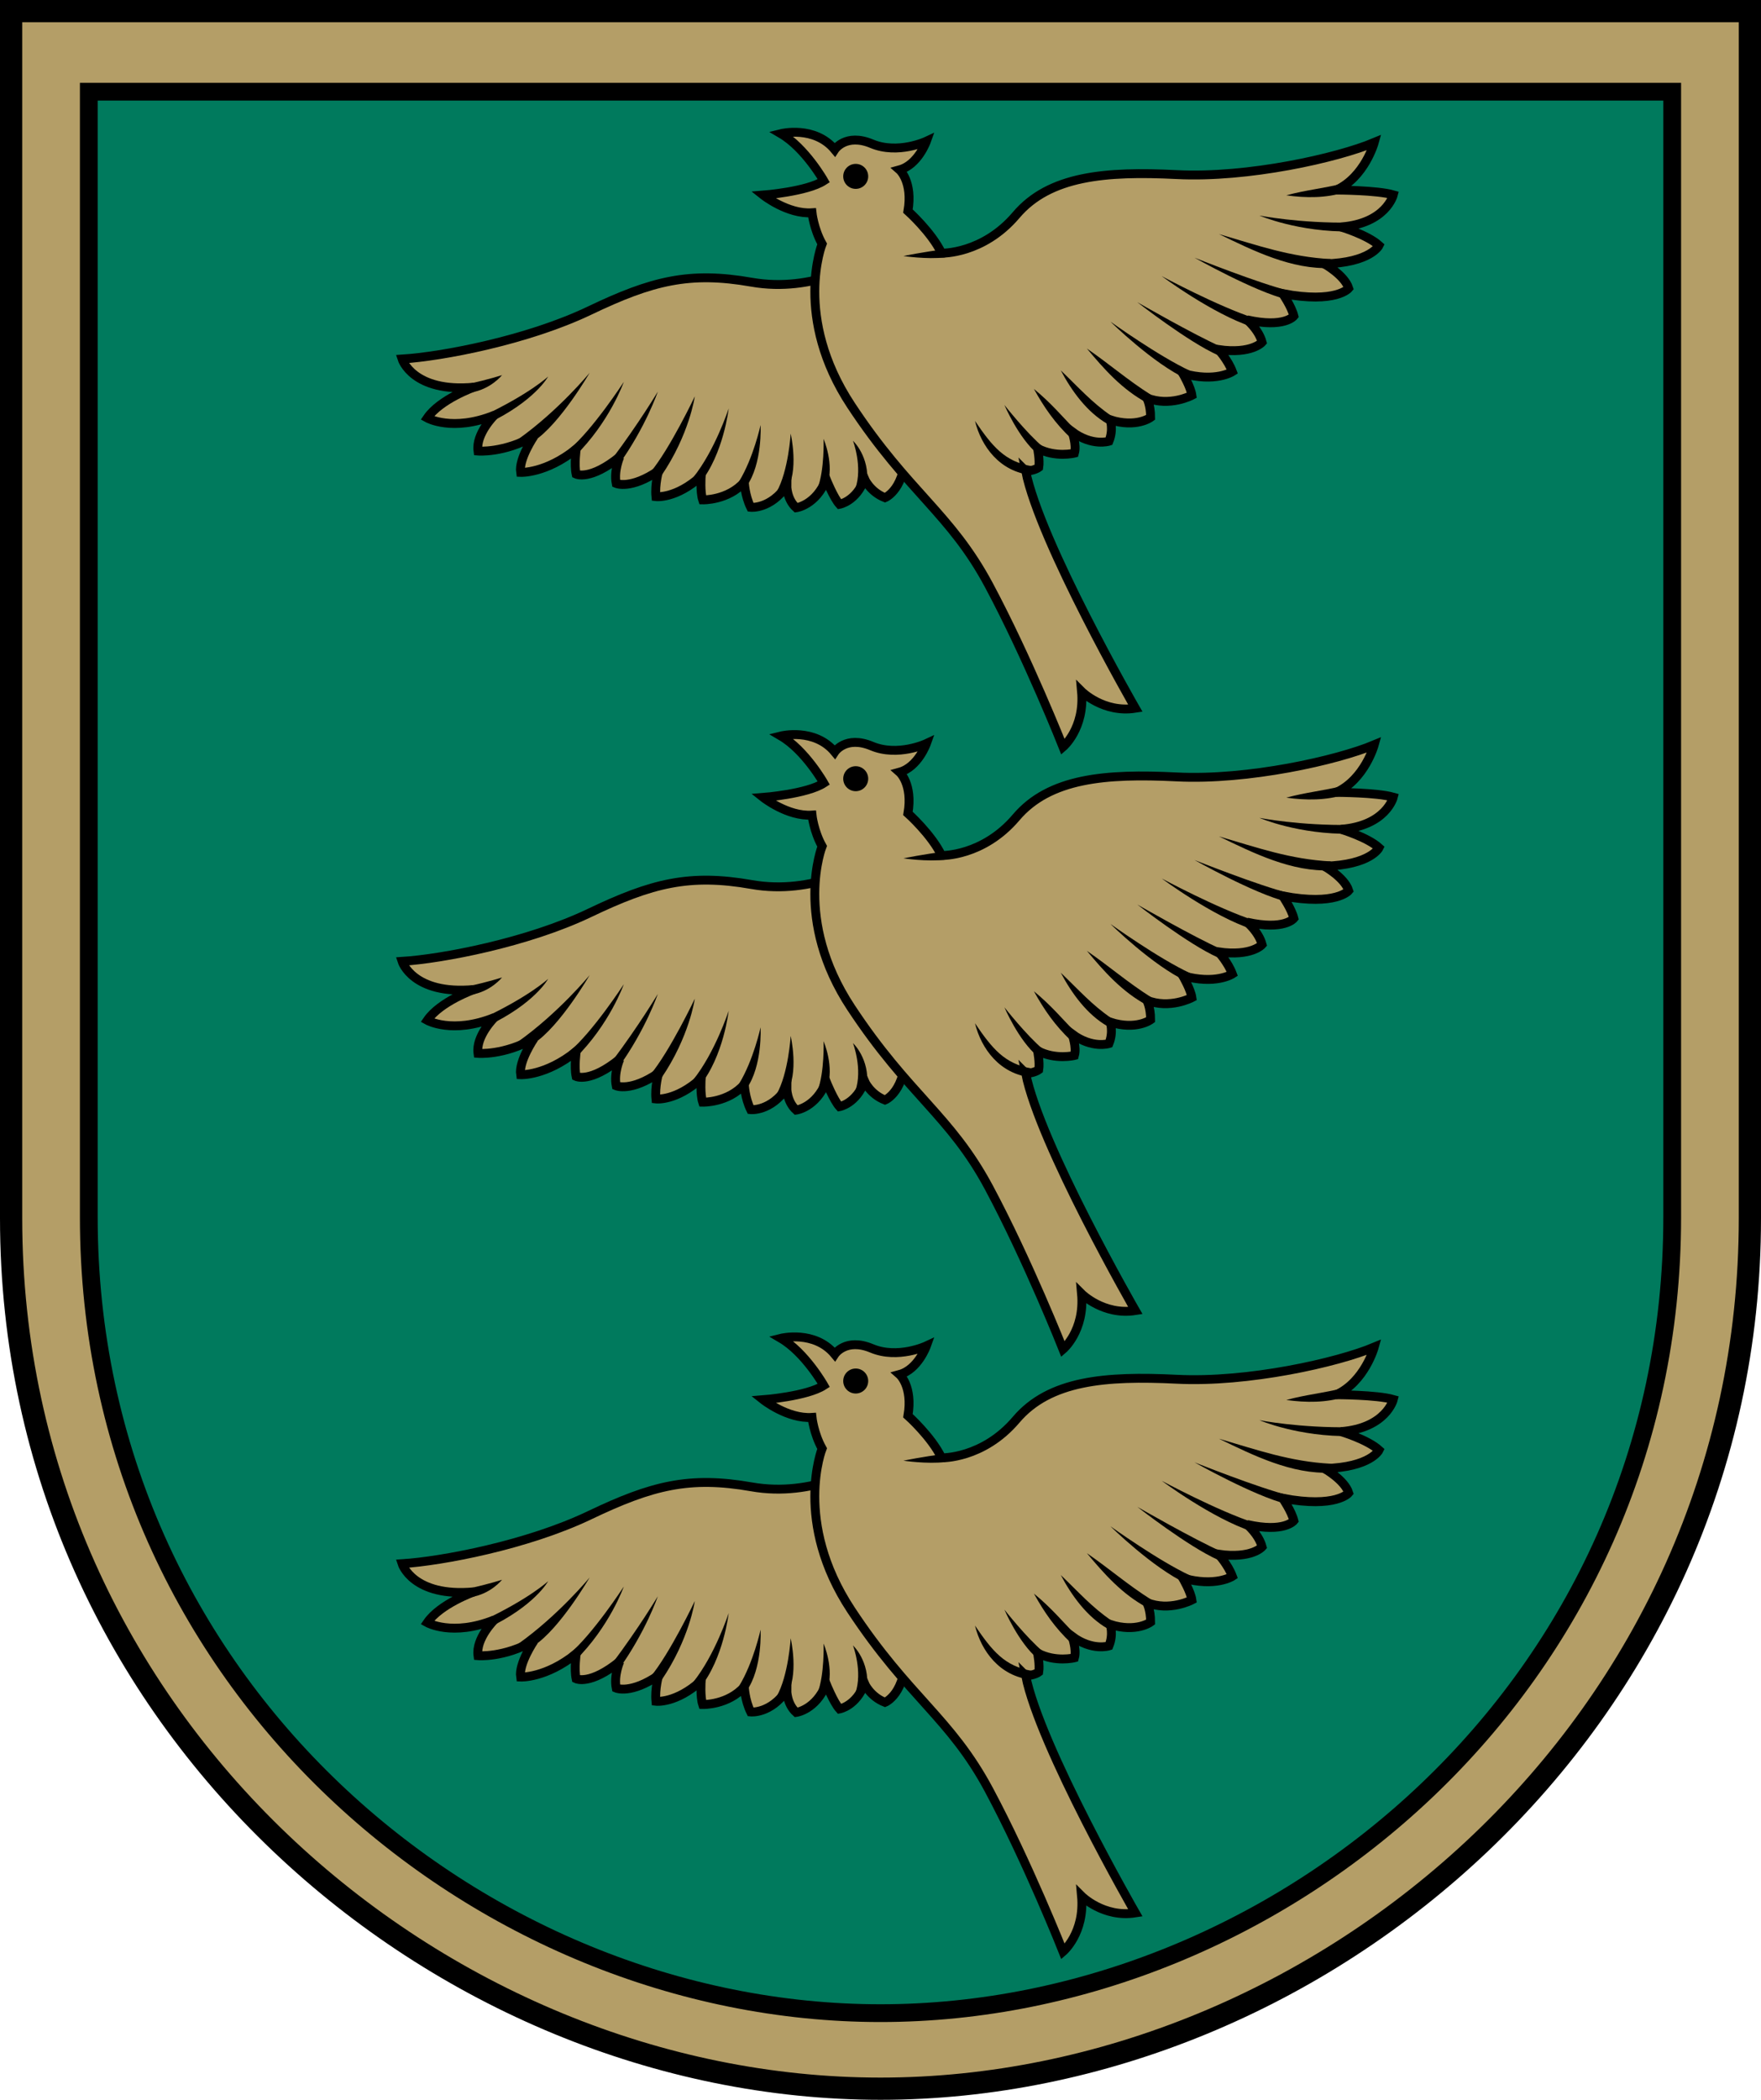
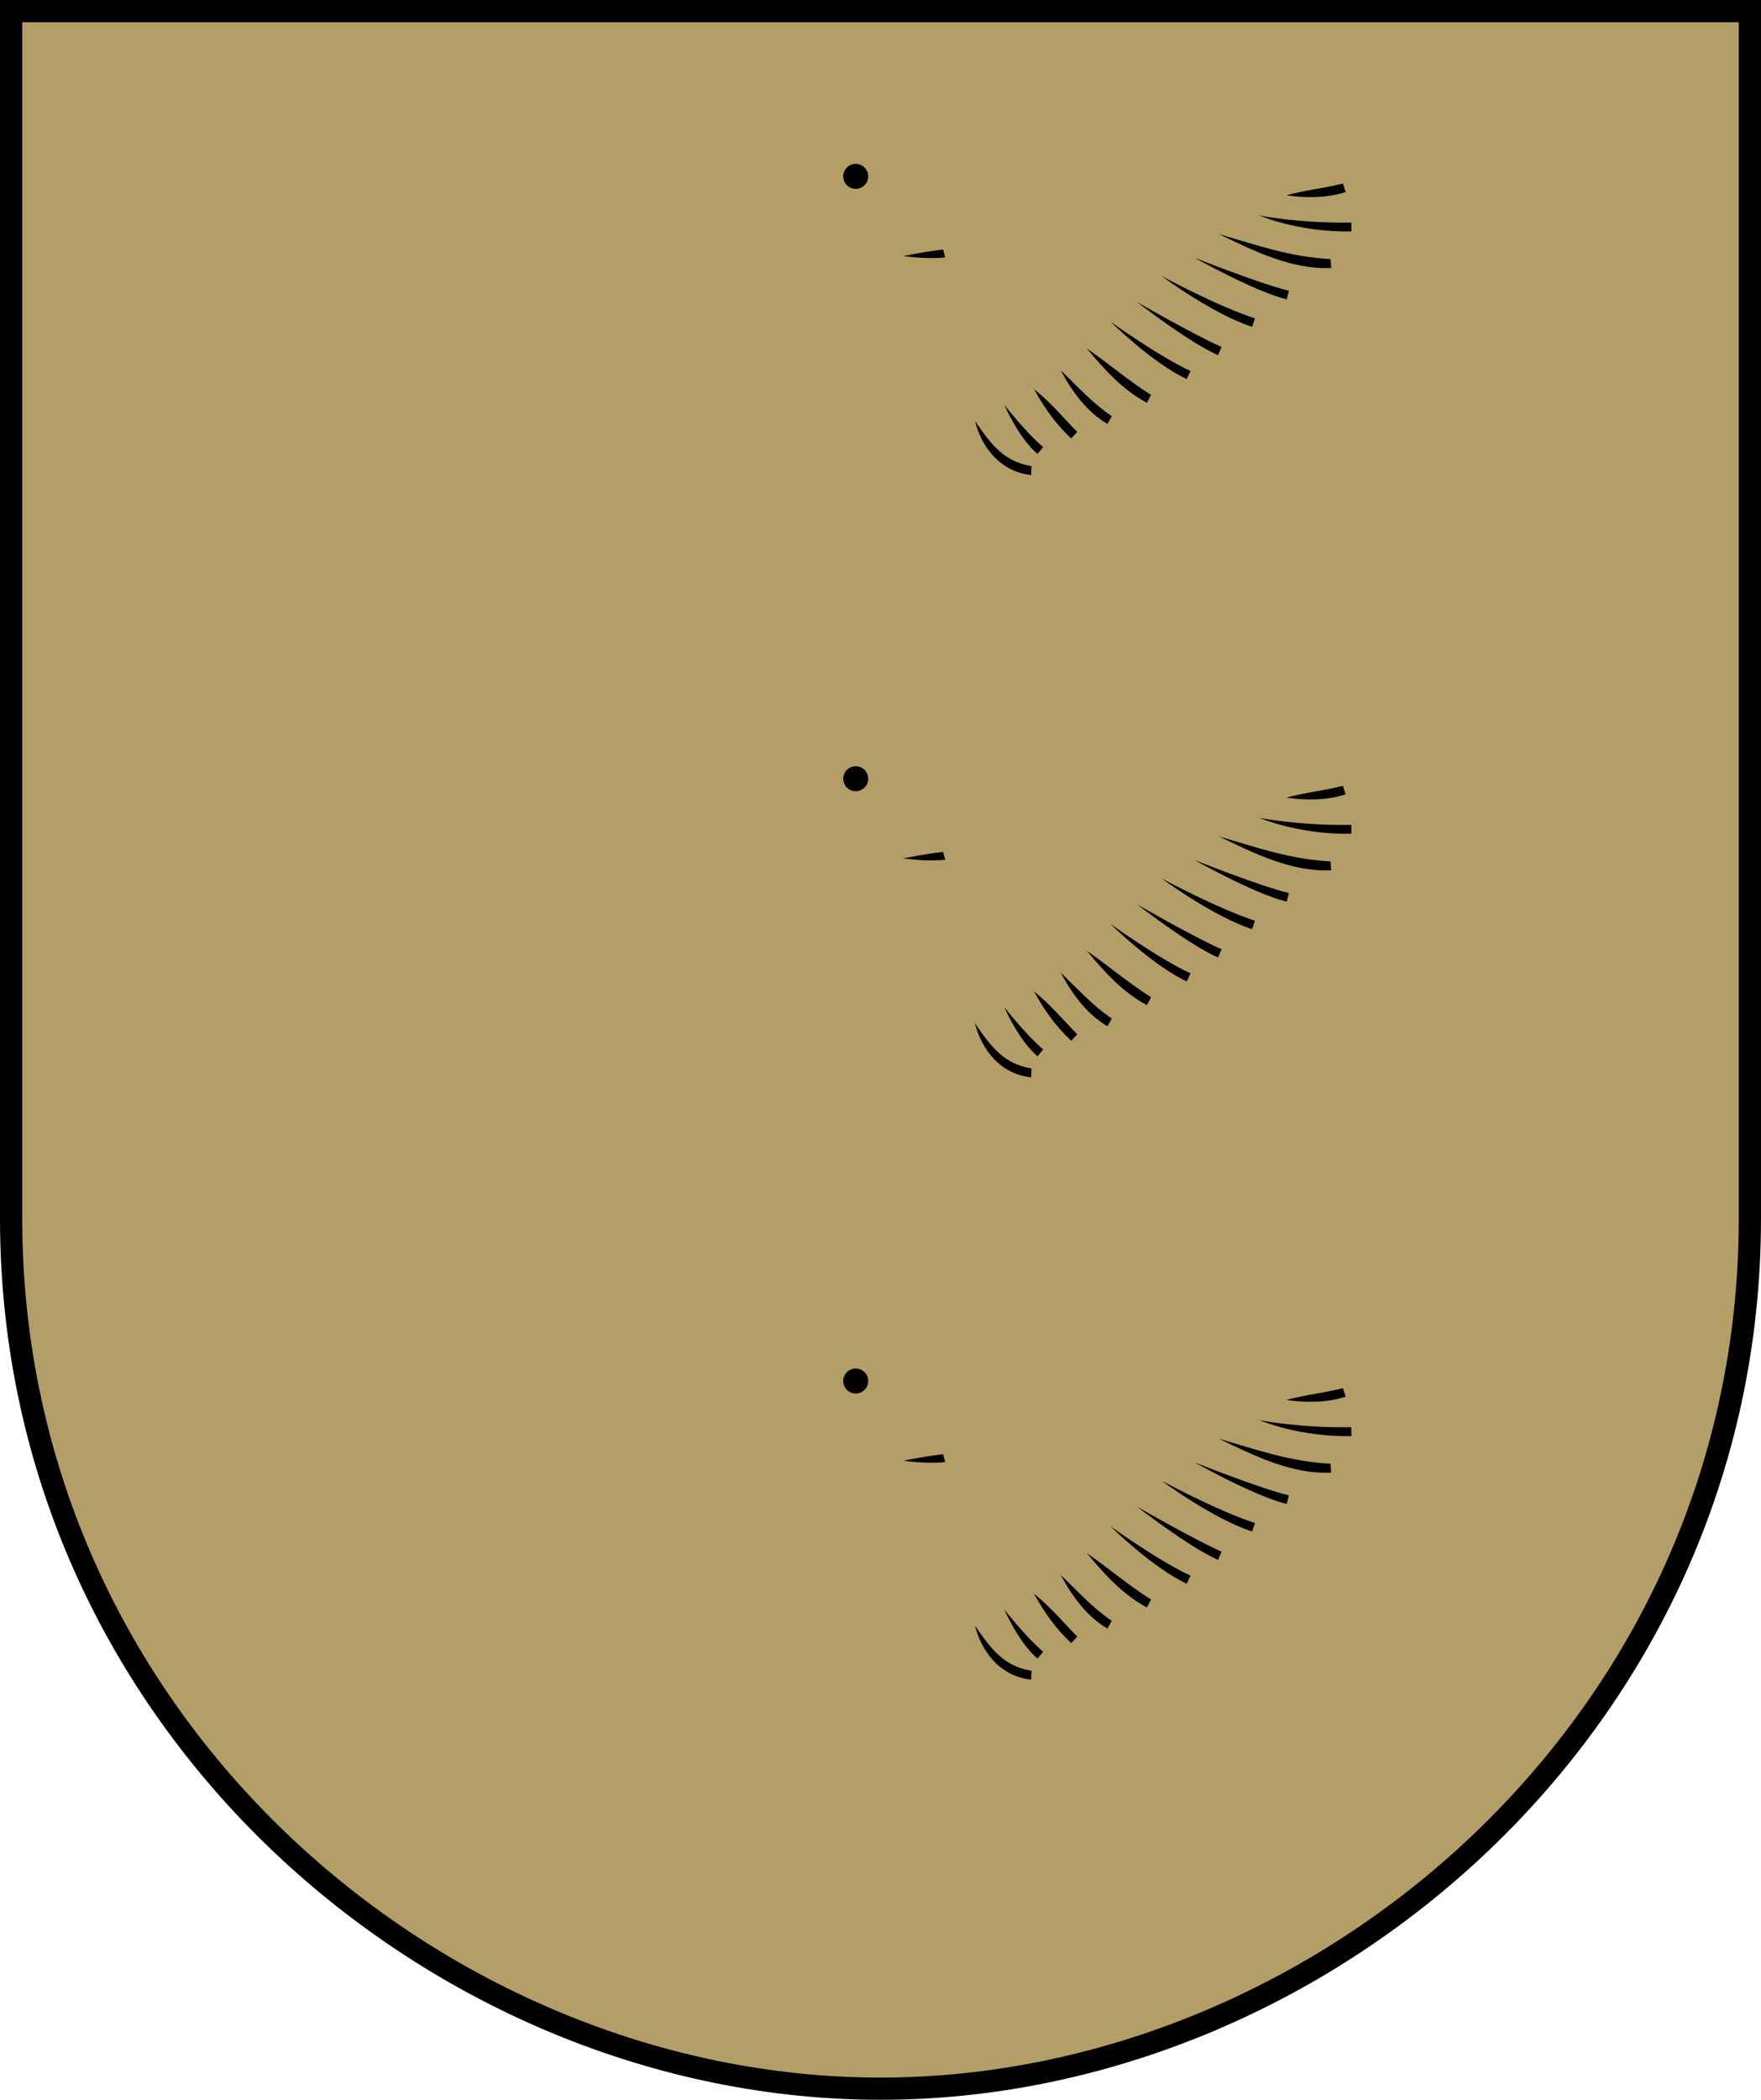
<svg xmlns="http://www.w3.org/2000/svg" xmlns:ns1="http://www.inkscape.org/namespaces/inkscape" xmlns:ns2="http://sodipodi.sourceforge.net/DTD/sodipodi-0.dtd" xmlns:xlink="http://www.w3.org/1999/xlink" width="396.429" height="472.5" id="svg2" version="1.1" ns1:version="0.48.5 r10040" ns2:docname="New document 1">
  <defs id="defs4" />
  <ns2:namedview id="base" pagecolor="#f6f3f1" bordercolor="#666666" borderopacity="1.0" ns1:pageopacity="0" ns1:pageshadow="2" ns1:zoom="0.98994949" ns1:cx="253.02702" ns1:cy="336.67068" ns1:document-units="px" ns1:current-layer="layer1" showgrid="false" showborder="true" ns1:window-width="1920" ns1:window-height="1017" ns1:window-x="-8" ns1:window-y="-8" ns1:window-maximized="1" ns1:object-nodes="false" fit-margin-top="0" fit-margin-left="0" fit-margin-right="0" fit-margin-bottom="0" ns1:showpageshadow="false" />
  <g ns1:label="Layer 1" ns1:groupmode="layer" id="layer1" transform="translate(-27.5,-68.076)">
    <path ns1:connector-curvature="0" id="path4020" d="m 421.429,70.576 c 0,0 0,158.006 0,271.648 C 421.429,455.867 325,538.076 225.714,538.076 126.429,538.076 30,455.867 30,342.225 30,228.583 30,70.576 30,70.576 z" style="color:#000000;fill:#b49e67;fill-opacity:1;stroke:#000000;stroke-width:5;stroke-linecap:butt;stroke-linejoin:miter;stroke-miterlimit:4;stroke-opacity:1;stroke-dasharray:none;stroke-dashoffset:0;marker:none;visibility:visible;display:inline;overflow:visible;enable-background:accumulate" ns2:nodetypes="cszscc" />
-     <path ns2:nodetypes="cszscc" style="color:#000000;fill:#007a5d;fill-opacity:1;stroke:#000000;stroke-width:4;stroke-linecap:butt;stroke-linejoin:miter;stroke-miterlimit:4;stroke-opacity:1;stroke-dasharray:none;stroke-dashoffset:0;marker:none;visibility:visible;display:inline;overflow:visible;enable-background:accumulate" d="m 403.94,88.712 c 0,0 0,148.131 0,253.232 0,105.101 -87.812,179.132 -178.226,179.132 -90.414,0 -178.226,-74.031 -178.226,-179.132 0,-105.101 0,-253.232 0,-253.232 z" id="path4033" ns1:connector-curvature="0" />
    <g id="g4046">
      <g id="g4035">
-         <path ns2:nodetypes="ccccccsccccssccccccccccczzcc" ns1:connector-curvature="0" id="path4012" d="m 231.324,168.608 c 0.214,9.545 -4.596,11.462 -4.596,11.462 -3.364,-1.321 -4.609,-4.227 -4.609,-4.227 -1.846,5.043 -5.626,5.717 -5.626,5.717 -1.312,-1.442 -2.999,-5.63 -2.999,-5.63 -2.31,5.827 -6.758,6.409 -6.758,6.409 -2.149,-1.925 -2.112,-5.005 -2.112,-5.005 -3.645,5.367 -8.131,4.901 -8.131,4.901 -1.308,-2.64 -1.435,-5.683 -1.435,-5.683 -3.671,4.158 -9.373,4.008 -9.373,4.008 -0.592,-1.799 -0.339,-5.336 -0.339,-5.336 -5.679,5.153 -10.185,4.607 -10.185,4.607 -0.279,-2.8 0.607,-5.841 0.607,-5.841 -6.245,4.289 -9.545,2.882 -9.545,2.882 -0.582,-2.912 0.812,-6.03 0.812,-6.03 -6.682,5.438 -9.838,3.924 -9.838,3.924 -0.471,-2.158 0.021,-5.639 0.021,-5.639 -6.844,5.515 -12.517,5.25 -12.517,5.25 -0.468,-3.056 3.019,-8.161 3.019,-8.161 -6.801,3.861 -12.616,3.355 -12.616,3.355 -0.545,-3.885 3.695,-8.06 3.695,-8.06 -9.478,3.797 -15.11,0.625 -15.11,0.625 2.885,-4.232 10.51,-6.934 10.51,-6.934 -13.765,1.284 -16.186,-6.333 -16.186,-6.333 8.986,-0.565 28.195,-4.199 42.24,-10.916 14.045,-6.717 22.476,-8.831 36.446,-6.373 13.97,2.458 25.282,-4.69 25.282,-4.69 z" style="color:#000000;fill:#b49e67;fill-opacity:1;stroke:#000000;stroke-width:2;stroke-linecap:butt;stroke-linejoin:miter;stroke-miterlimit:4;stroke-opacity:1;stroke-dasharray:none;stroke-dashoffset:0;marker:none;visibility:visible;display:inline;overflow:visible;enable-background:accumulate" />
-         <path style="color:#000000;fill:#b49e67;fill-opacity:1;stroke:#000000;stroke-width:2;stroke-linecap:butt;stroke-linejoin:miter;stroke-miterlimit:4;stroke-opacity:1;stroke-dasharray:none;stroke-dashoffset:0;marker:none;visibility:visible;display:inline;overflow:visible;enable-background:accumulate" d="m 258.393,174.059 c 1.875,10e-6 2.946,-0.804 2.946,-0.804 0.268,-1.607 -0.268,-4.286 -0.268,-4.286 4.018,2.143 8.304,1.071 8.304,1.071 0.536,-1.875 -0.536,-4.821 -0.536,-4.821 4.54,3.358 8.304,2.143 8.304,2.143 1.071,-2.679 0.268,-4.821 0.268,-4.821 5.893,1.875 9.107,-0.536 9.107,-0.536 0,-2.946 -0.882,-4.41 -0.882,-4.41 5.135,2.097 10.179,-0.568 10.179,-0.568 -0.268,-1.875 -2.064,-4.932 -2.064,-4.932 7.376,2.097 11.172,-0.392 11.172,-0.392 -0.993,-2.633 -3.136,-4.965 -3.136,-4.965 7.5,1.071 9.832,-1.653 9.832,-1.653 -0.771,-2.868 -3.404,-5.043 -3.404,-5.043 8.401,1.907 10.557,-0.85 10.557,-0.85 -0.536,-2.143 -2.522,-5.043 -2.522,-5.043 12.054,2.277 14.866,-1.205 14.866,-1.205 -0.937,-2.946 -5.491,-5.491 -5.491,-5.491 10.446,-0.268 12.321,-4.152 12.321,-4.152 -2.679,-2.411 -8.571,-4.152 -8.571,-4.152 10.179,-0.804 11.786,-7.232 11.786,-7.232 -3.75,-1.071 -12.857,-1.071 -12.857,-1.071 6.429,-2.946 8.571,-10.714 8.571,-10.714 -8.304,3.482 -28.393,8.036 -44.464,7.232 -16.071,-0.804 -28.661,0.268 -36.161,9.107 -7.5,8.839 -16.781,8.573 -16.781,8.573 -2.273,-4.735 -7.576,-9.47 -7.576,-9.47 1.136,-6.629 -1.894,-9.281 -1.894,-9.281 4.167,-1.136 6.061,-6.44 6.061,-6.44 0,0 -6.44,3.03 -12.311,0.568 -5.872,-2.462 -8.334,1.326 -8.334,1.326 -4.546,-5.493 -12.122,-3.599 -12.122,-3.599 5.493,3.22 9.66,10.607 9.66,10.607 -3.788,2.462 -13.637,3.22 -13.637,3.22 0,0 5.493,4.356 10.985,3.977 0,0 0.379,3.599 2.273,7.008 0,0 -6.559,16.498 6.503,36.302 13.062,19.804 22.35,24.244 31.062,40.532 8.713,16.289 16.668,36.365 16.668,36.365 0,0 4.925,-4.167 4.167,-12.501 0,0 4.924,4.924 12.122,3.788 0,0 -21.492,-37.343 -24.702,-53.388 z" id="path3761" ns1:connector-curvature="0" ns2:nodetypes="ccccccsccccsscccccccccccccccccccccccczscccc" />
        <path ns2:type="arc" style="color:#000000;fill:#000000;stroke:none;stroke-width:2;marker:none;visibility:visible;display:inline;overflow:visible;enable-background:accumulate" id="path4006" ns2:cx="221.74107" ns2:cy="107.76397" ns2:rx="2.8125" ns2:ry="2.8125" d="m 224.554,107.764 c 0,1.553 -1.259,2.812 -2.812,2.812 -1.553,0 -2.812,-1.259 -2.812,-2.812 0,-1.553 1.259,-2.812 2.812,-2.812 1.553,0 2.812,1.259 2.812,2.812 z" transform="translate(-1.607,0)" />
        <path style="font-size:medium;font-style:normal;font-variant:normal;font-weight:normal;font-stretch:normal;text-indent:0;text-align:start;text-decoration:none;line-height:normal;letter-spacing:normal;word-spacing:normal;text-transform:none;direction:ltr;block-progression:tb;writing-mode:lr-tb;text-anchor:start;baseline-shift:baseline;color:#000000;fill:#000000;fill-opacity:1;stroke:none;stroke-width:2;marker:none;visibility:visible;display:inline;overflow:visible;enable-background:accumulate;font-family:Sans;-inkscape-font-specification:Sans" d="m 330.438,111.281 -0.625,-1.906 c -4.412,1.108 -8.262,1.436 -12.75,2.656 4.432,0.612 8.987,0.664 13.375,-0.75 z m 1.281,8.875 -0.031,-2 c -11.58,0.209 -20.672,-1.578 -20.672,-1.578 0,0 8.789,3.794 20.703,3.578 z m -4.562,8.219 -0.125,-2 c -9.045,-0.472 -16.444,-3.088 -25.125,-5.625 7.689,3.72 16.389,8.056 25.25,7.625 z m -86.875,-2.375 -0.487,-1.768 c -4.105,0.467 -8.92,1.455 -8.92,1.455 0,0 5.178,0.793 9.406,0.312 z m 76.875,9.438 0.5,-1.938 c -6.719,-1.634 -21.25,-7.438 -21.25,-7.438 0,0 13.454,7.6 20.75,9.375 z M 309.375,141.625 310,139.719 c -8.469,-2.762 -20.969,-9.5 -20.969,-9.5 0,0 11.387,8.486 20.344,11.406 z M 301.688,148 302.5,146.156 c -6.218,-2.743 -18.969,-10.078 -18.969,-10.078 0,0 11.495,8.983 18.156,11.922 z m -7.031,5.375 0.844,-1.812 c -7.123,-3.287 -18.016,-11.109 -18.016,-11.109 0,0 9.521,9.391 17.172,12.922 z m -8.969,5.344 0.938,-1.781 c -5.285,-3.337 -9.251,-6.843 -14.453,-10.438 3.87,4.627 7.923,9.229 13.516,12.219 z m -8.875,4.75 0.969,-1.75 c -4.475,-3.018 -7.545,-6.553 -11.484,-10.297 2.463,4.649 5.902,9.403 10.516,12.047 z M 268.656,166.75 270,165.281 c -3.351,-3.464 -5.916,-6.554 -9.75,-9.688 2.298,4.144 4.746,7.727 8.406,11.156 z m -7.594,3.469 1.281,-1.531 c -3.763,-3.15 -8.734,-9.484 -8.734,-9.484 0,0 3.17,7.431 7.453,11.016 z m -1.438,4.75 0.094,-2 c -6.051,-1.043 -8.834,-4.436 -12.734,-10.172 1.413,5.719 5.557,11.408 12.641,12.172 z" id="path4008" ns1:connector-curvature="0" ns2:nodetypes="cccccccccccccccccccccccccccccccccccccccccccccccccccc" />
-         <path ns2:nodetypes="cccccccccccccccccccccccccccccccccccccccccccc" ns1:connector-curvature="0" id="path4014" d="m 133.419,156.407 -0.286,-1.986 c 4.445,-0.966 7.381,-1.939 7.381,-1.939 0,0 -2.535,3.244 -7.095,3.925 z m 3.728,7.048 -0.86,-1.806 c 10.47,-4.952 14.61,-8.848 14.61,-8.848 0,0 -2.978,5.559 -13.75,10.654 z m 10.549,3.867 -3.588,-0.374 c 9.102,-6.446 16.134,-14.986 16.134,-14.986 0,0 -6.691,11.546 -12.546,15.361 z m 9.283,3.364 -1.308,-1.514 c 5.296,-4.447 12.259,-15.159 12.259,-15.159 0,0 -3.192,9.032 -10.951,16.673 z m 9.719,2.091 -1.406,-1.431 c 6.095,-8.108 10.288,-15.141 10.288,-15.141 0,0 -2.688,7.971 -8.882,16.572 z m 9.718,2.301 -2.484,-0.756 c 4.355,-5.218 9.981,-17.048 9.981,-17.048 0,0 -1.224,8.598 -7.497,17.804 z m 8.686,1.696 -1.561,-1.25 c 4.924,-6.107 7.999,-15.54 7.999,-15.54 0,0 -1.15,10.23 -6.439,16.79 z m 10.409,0.808 -1.631,-1.18 c 3.255,-5.336 4.837,-12.687 4.837,-12.687 0,0 0.478,8.706 -3.206,13.868 z m 8.99,0.987 -2.181,0.201 c 2.671,-4.69 3.177,-13.119 3.177,-13.119 0,0 1.965,8.502 -0.996,12.918 z m 9.167,-1.215 -2.124,0.62 c 1.599,-4.19 1.357,-11.133 1.357,-11.133 0,0 2.525,5.817 0.767,10.514 z m 9.014,-0.396 -2.631,1.071 c 1.707,-4.894 -0.534,-10.768 -0.534,-10.768 0,0 3.806,3.512 3.166,9.697 z" style="font-size:medium;font-style:normal;font-variant:normal;font-weight:normal;font-stretch:normal;text-indent:0;text-align:start;text-decoration:none;line-height:normal;letter-spacing:normal;word-spacing:normal;text-transform:none;direction:ltr;block-progression:tb;writing-mode:lr-tb;text-anchor:start;baseline-shift:baseline;color:#000000;fill:#000000;fill-opacity:1;stroke:none;stroke-width:2;marker:none;visibility:visible;display:inline;overflow:visible;enable-background:accumulate;font-family:Sans;-inkscape-font-specification:Sans" />
      </g>
      <use height="1052.362" width="744.094" transform="translate(0,135.536)" id="use4042" xlink:href="#g4035" y="0" x="0" />
      <use x="0" y="0" xlink:href="#g4035" id="use4044" transform="translate(0,271.071)" width="744.094" height="1052.362" />
    </g>
  </g>
</svg>